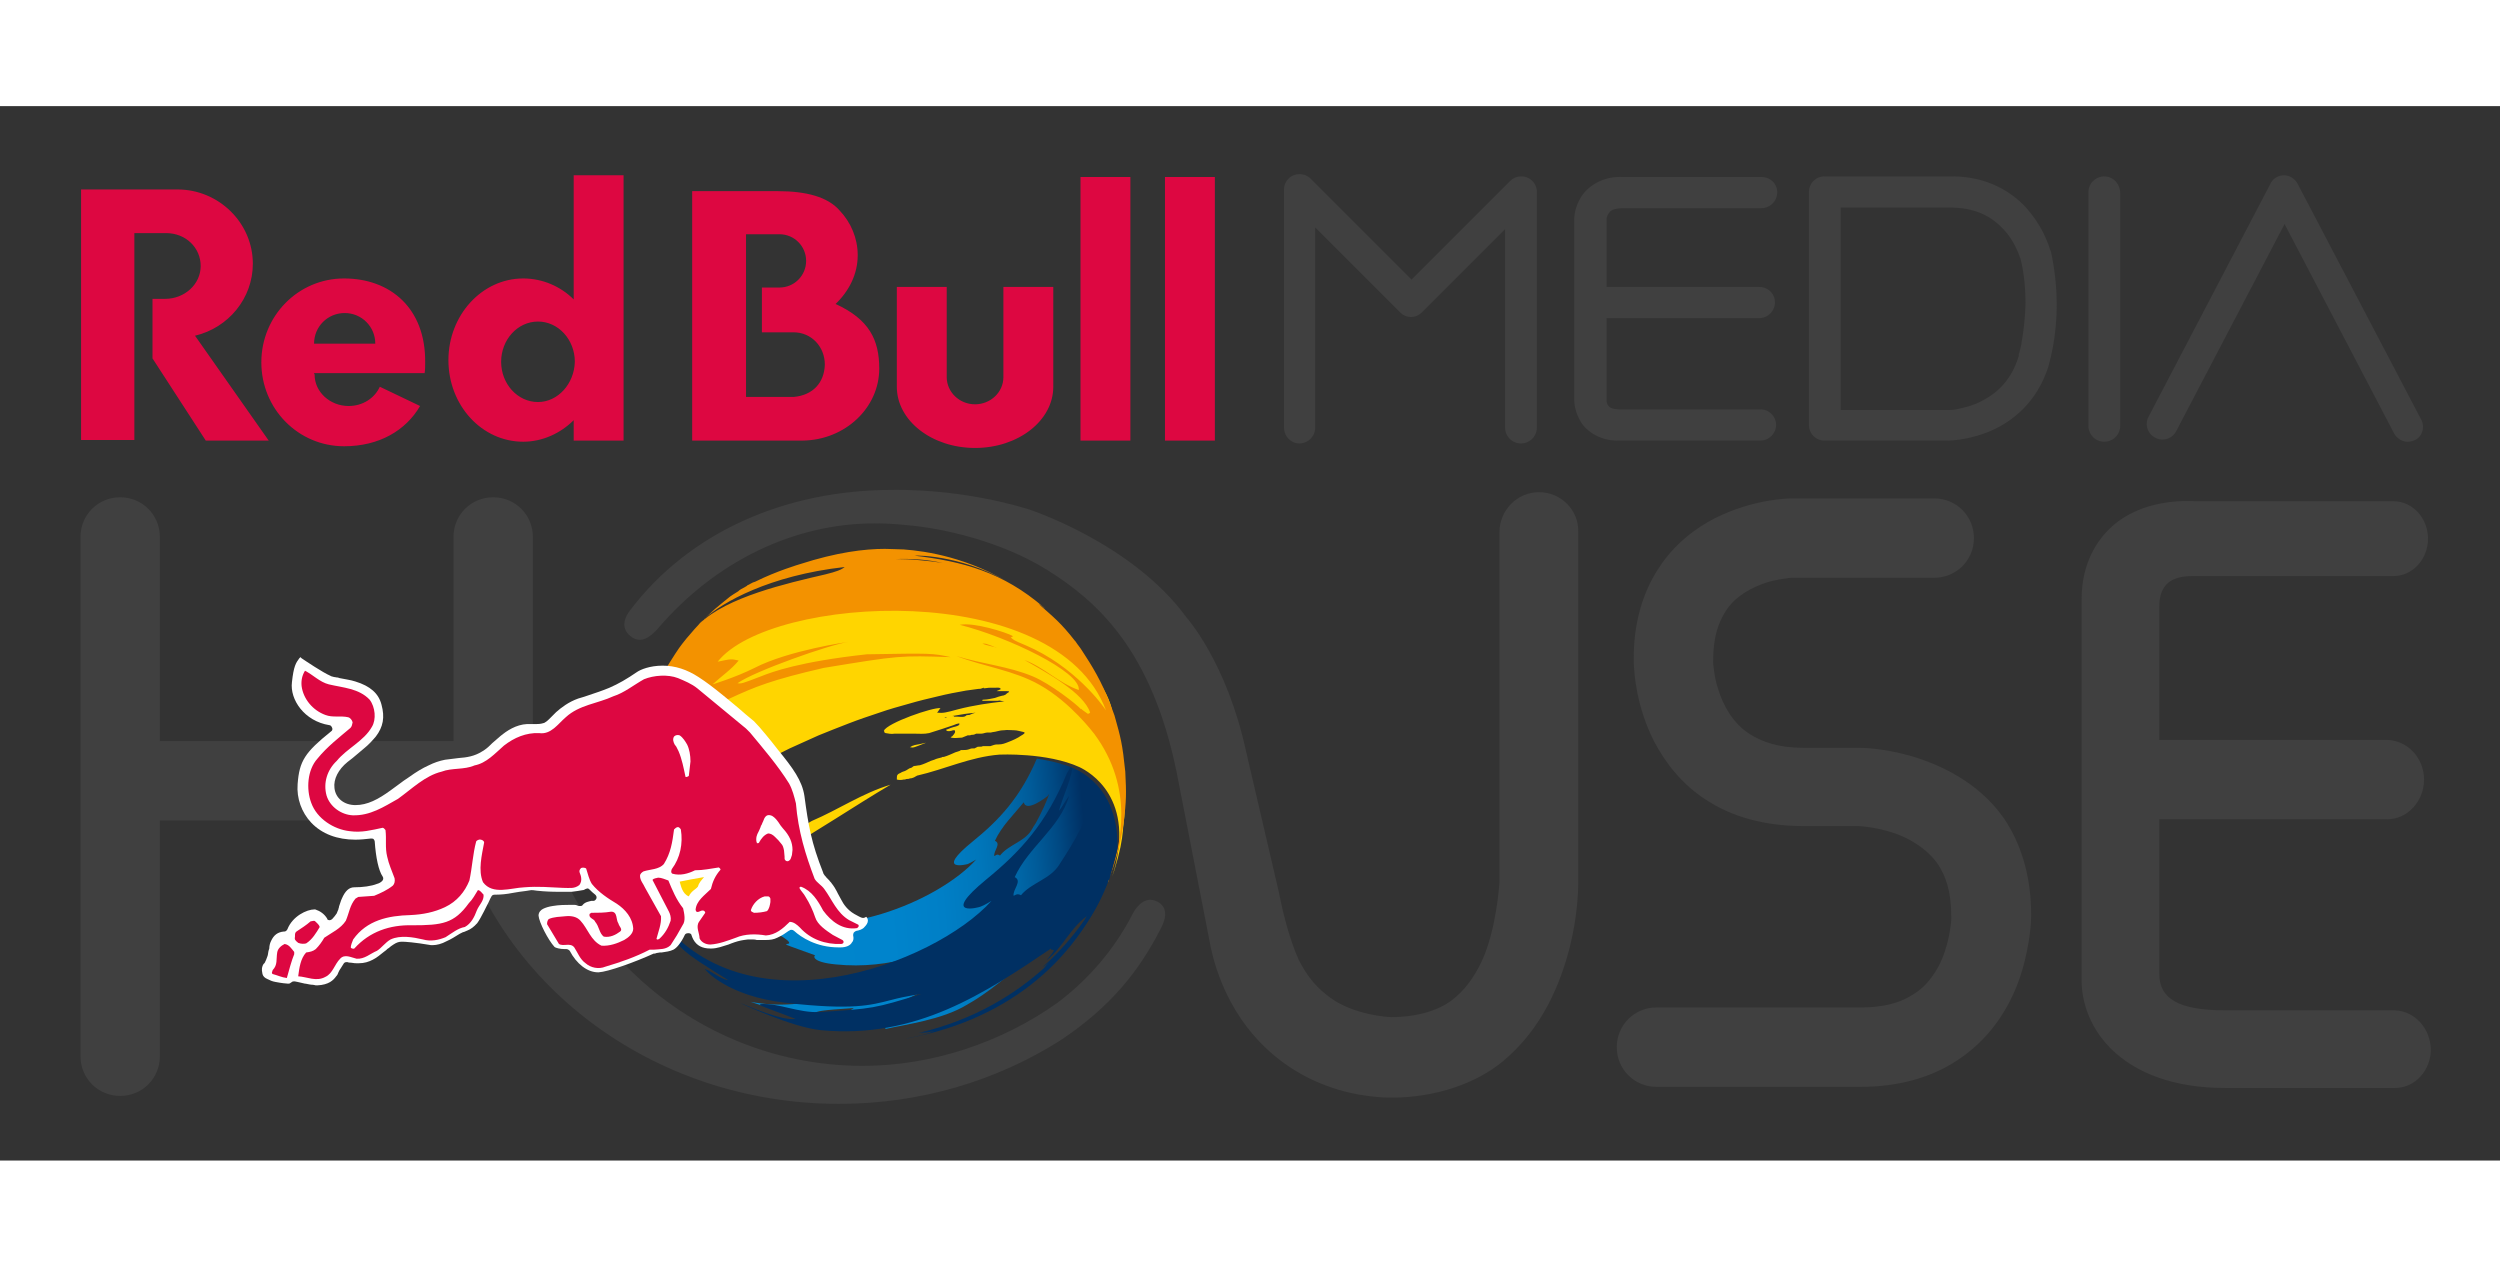
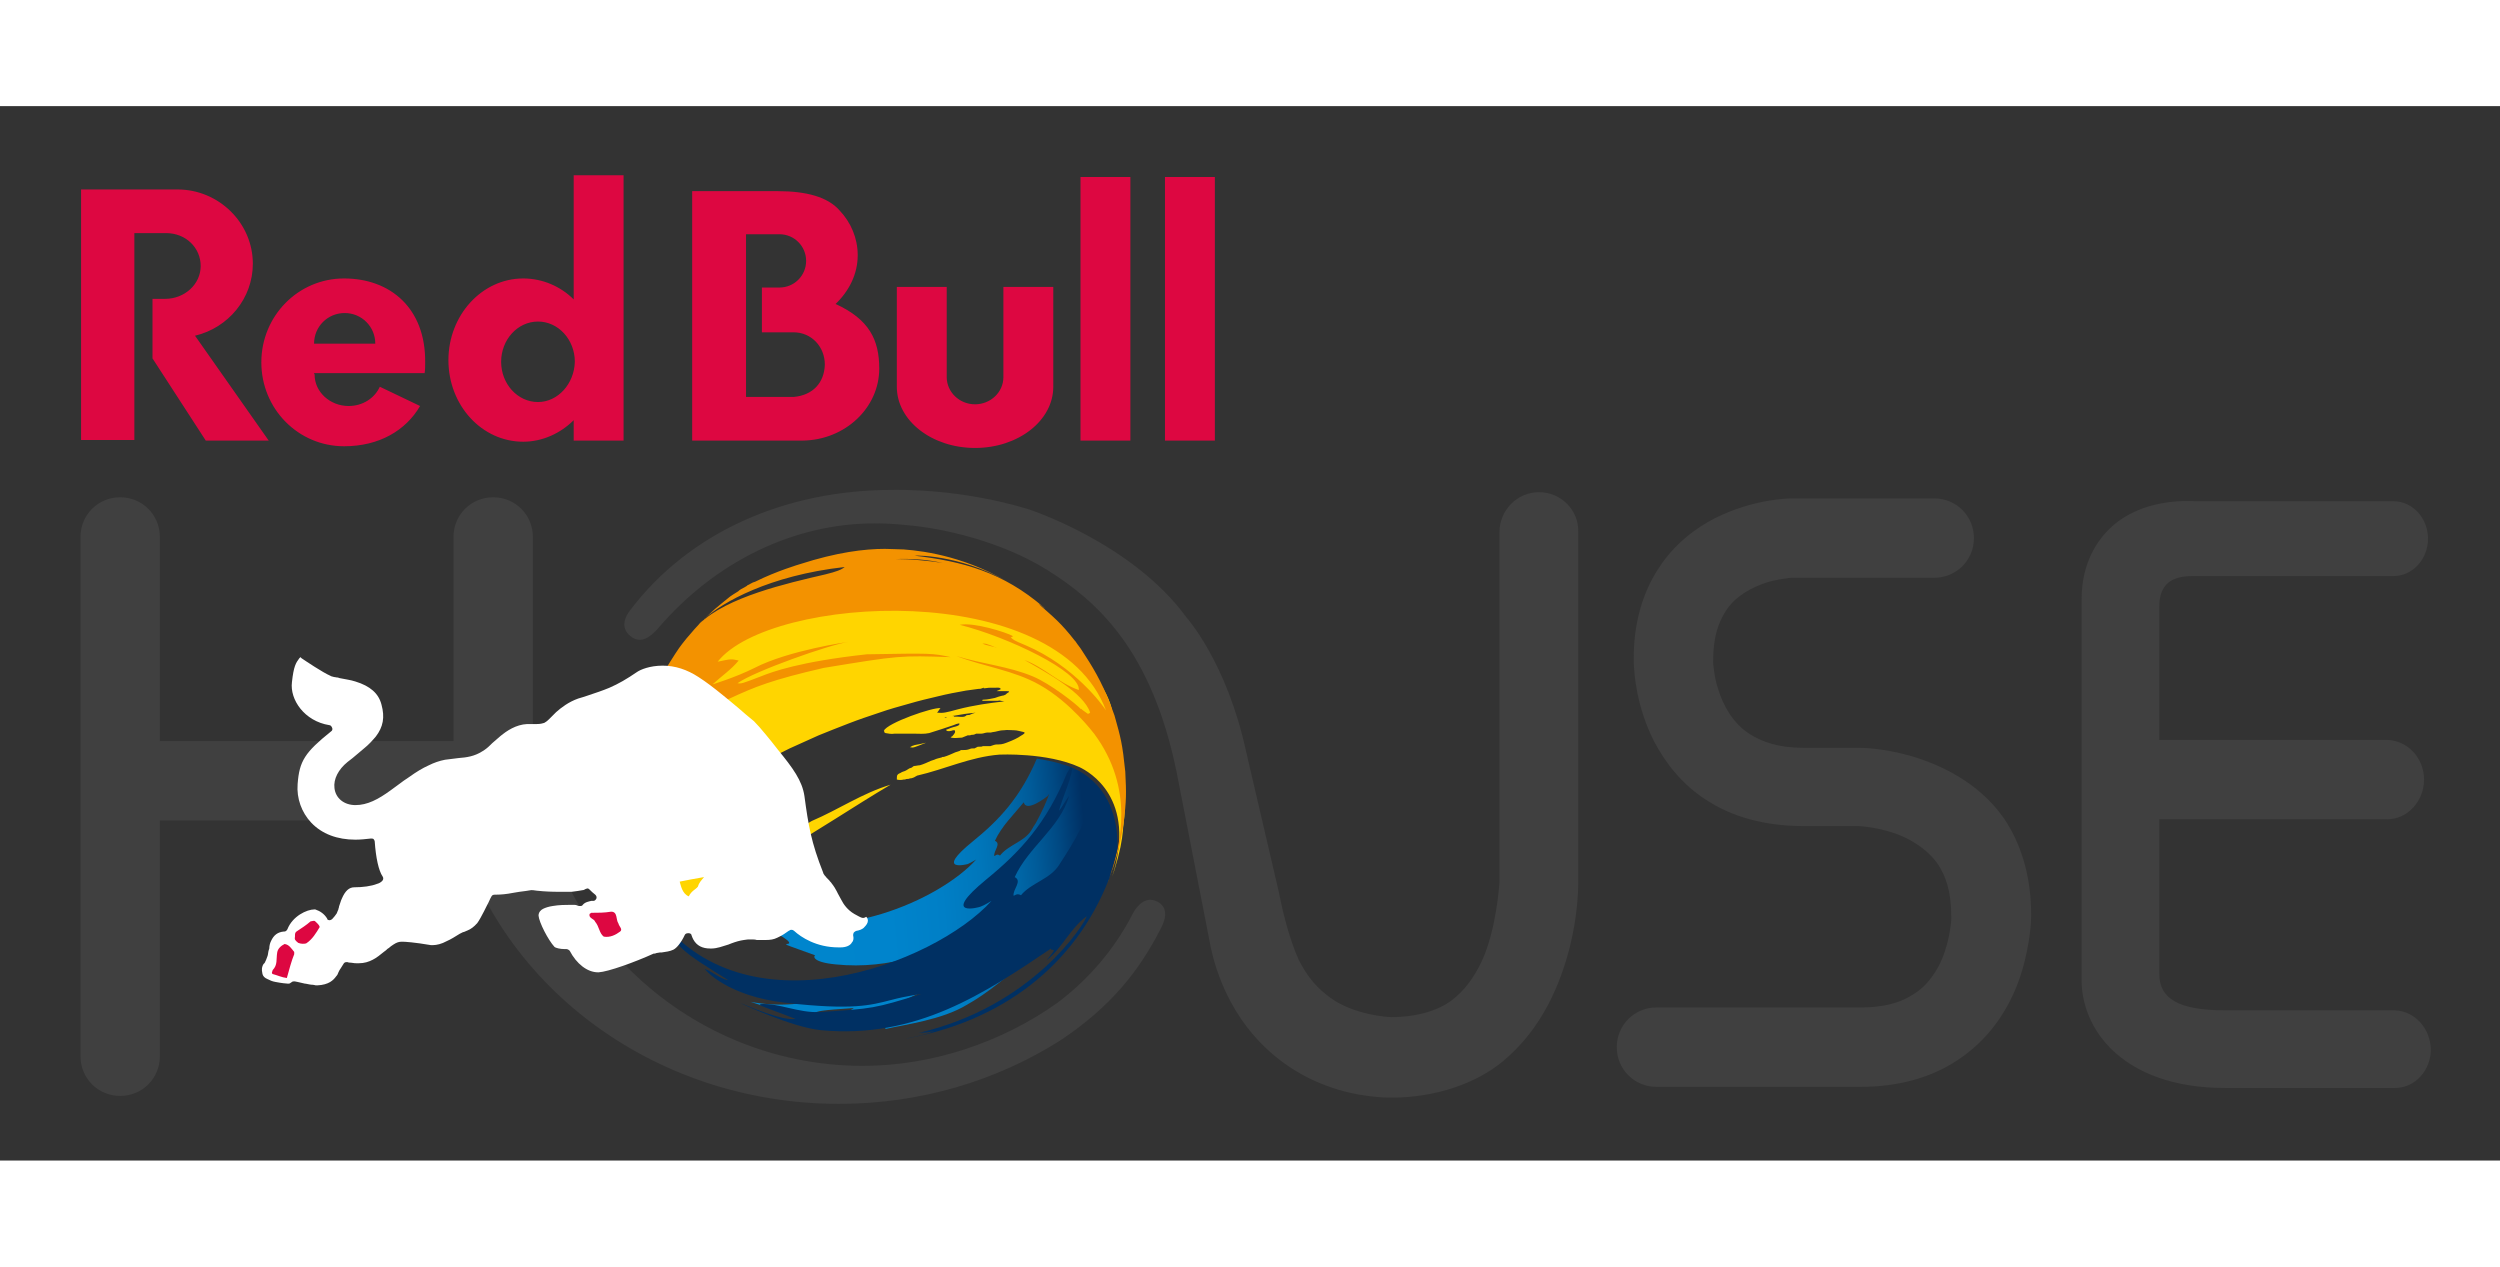
<svg xmlns="http://www.w3.org/2000/svg" xmlns:xlink="http://www.w3.org/1999/xlink" width="75" height="38" version="1.1" id="Layer_1" x="0" y="0" viewBox="0 0 441 186" style="enable-background:new 0 0 441 186" xml:space="preserve">
  <rect x="0" y="0" width="441" height="186" fill="#333333" stroke="none" />
  <style>
    .st0{fill:#404040}.st1{fill:#dd0741}.st2{fill:#f39200}.st4{fill:#003063}
  </style>
  <path class="st0" d="M204.1 140.3c-1.8-.9-3.3.4-4.2 2-3.2 6.3-7.8 11.7-13.4 15.9-9.7 6.9-22 11.1-34.3 11.1-31.7 0-57.9-25.6-58.3-57.2l.1-.1V76c0-3.9-3.1-7-7-7s-7 3.1-7 7v36H28.2V76c0-3.9-3.1-7-7-7s-7 3.1-7 7v91.6c0 3.9 3.1 7 7 7s7-3.1 7-7V126H80l.2-.2c7 28.7 34.7 50.2 67.8 50.2 14.4 0 27.8-4.1 38.9-11.1 9.1-6 14.1-12.5 17.8-19.7 1.2-2.2 1.2-4-.6-4.9zm67.4-72.2c-3.9 0-7 3.2-7 7.1V137s-.5 8.2-3.1 13.8c-1.3 2.8-3.1 5.3-5.4 7-2.3 1.7-6 2.9-10.6 2.9-.6 0-6.6-.4-10.7-3.4-2.1-1.5-4-3.5-5.6-6.7-1.4-3.1-2.6-7.3-3.5-11.9l-5.8-24.9c-3.4-15.7-10.5-23.6-10.5-23.6-9.6-13.2-27.9-19.1-27.9-19.1-12.2-3.7-23-3.4-24-3.4-18.8 0-35.8 7.4-46.3 21.3-1.3 1.7-1.4 3.5.4 4.7 1.6 1.1 3.2 0 4.6-1.6 10.1-11.8 24-18.5 38.2-18.5 1.8 0 3.6.1 5.5.3 6.3.5 16.7 2.8 24.9 7.9 8.8 5.5 18.5 14.1 22.9 35.9l6 30.8c.8 3.6 2 6.7 3.5 9.5 4.5 8.4 11.4 12.8 16.9 14.8 5.5 2.1 10.8 2.1 11.3 2.1h.2c7.7 0 14.9-2.5 19.6-6.4 7.1-5.9 10.2-13.9 11.8-20.1 1.4-5.6 1.5-10.1 1.5-11.3v-62c.1-3.9-3.1-7-6.9-7zm65.8 46.6c-5.1-1.5-9-1.5-9.4-1.5h-9.7c-4.6 0-7.4-1.1-9.5-2.4-3-1.9-4.7-5-5.6-7.9-.5-1.5-.7-2.8-.8-3.8-.1-.5-.1-.8-.1-1.1v-.2c0-4.3 1-6.8 2.2-8.7 1.7-2.7 4.6-4.2 7.3-5.1 1.4-.4 2.6-.6 3.5-.7.4-.1.8-.1 1-.1h25c3.9 0 7-3.1 7-7s-3.1-7-7-7h-24.9c-.6 0-6.8 0-13.8 3.5-3.5 1.8-7.2 4.6-9.9 8.8-2.8 4.2-4.5 9.8-4.4 16.3v.5c.1 1.8.4 7.5 3.6 13.8 1.9 3.6 4.8 7.5 9.2 10.3 4.4 2.9 10.2 4.6 17.1 4.6h9.6c.6 0 5.2.3 9.1 2.4 2 1.1 3.8 2.5 5.1 4.4 1.3 2 2.3 4.7 2.3 9v.7c-.1 1.8-.8 6.3-3 9.5-1.1 1.7-2.5 3.1-4.4 4.1-1.9 1.1-4.6 1.9-8.6 1.9h-36c-3.9 0-7 3.1-7 7s3.1 7 7 7h36c6.8 0 12.6-1.7 17.1-4.7 6.7-4.4 9.9-10.8 11.4-15.8 1.4-4.8 1.6-8.6 1.6-9.6v-.2c0-6.9-1.8-12.7-4.9-17.2-4.5-6.3-11.1-9.3-16.1-10.8zm85.1 44.8h-30c-8.3 0-11.5-2.2-11.5-6.4v-27.3h40.2c3.6 0 6.5-3.2 6.5-7s-2.9-6.9-6.5-7h-40.2V88.3c0-3.9 2.1-5.4 5.8-5.4h35.5c3.4 0 6.1-3 6.1-6.6 0-3.6-2.7-6.6-6.1-6.6h-34.8c-1.9-.1-9.5-.4-14.9 4.5-2.4 2.2-5.3 6.2-5.3 12.8v67.4c0 .5-.1 6.6 5.1 11.8 4.5 4.5 11.4 7 20.2 7h30c3.5 0 6.3-3.1 6.3-6.8-.1-3.8-2.9-6.8-6.4-6.9z" />
  <path class="st1" d="M60.7 30.4c-8.1 0-14.6 6.6-14.6 14.8S52.6 60 60.7 60c6.2 0 10.9-2.8 13.4-7.1L67 49.5c-.9 2-3 3.4-5.5 3.4-3.3 0-6-2.5-6-5.5 0-.2-.1-.1-.1-.3h19.5c.1-.6.1-1.2.1-1.9.1-9.6-6.2-14.8-14.3-14.8zm-5.3 11.5c0-3 2.4-5.4 5.4-5.4 3 0 5.4 2.4 5.4 5.4H55.4zM44.6 27.8c0-7.2-6-13.1-13.3-13.1h-17v44.2h9.4V22.4h5.6c3.5 0 6.1 2.6 6.1 5.8 0 3.2-2.8 5.8-6.3 5.8h-2.2v10.5L36.3 59h11.1l-13-18.5c5.9-1.4 10.2-6.6 10.2-12.7zm56.6 6.3c-2.3-2.3-5.5-3.7-8.9-3.7-7.3 0-13.2 6.5-13.2 14.4 0 8 5.9 14.4 13.2 14.4 3.4 0 6.6-1.5 8.9-3.8V59h8.8V12.2h-8.8v21.9zm-6.3 18.1c-3.6 0-6.5-3.2-6.5-7.1 0-3.9 2.9-7.1 6.5-7.1s6.5 3.2 6.5 7.1c-.1 3.9-3 7.1-6.5 7.1zm110.6-39.7V59h8.8V12.5h-8.8zM177 47.8c0 2.7-2.3 4.8-5 4.8-2.8 0-5-2.2-5-4.8V31.9h-8.8v17.6c0 6 6.2 10.8 13.8 10.8 7.6 0 13.8-4.8 13.8-10.8V31.9H177v15.9zM190.6 59h8.8V12.5h-8.8V59zm-43.2-24.1c2.4-2.3 3.9-5.3 3.9-8.6 0-3-1.2-5.8-3.2-7.9-2.1-2.4-5.9-3.4-10.9-3.4h-15.1v44h19.5c7.5-.1 13.5-5.8 13.5-12.7 0-5.1-1.8-8.7-7.7-11.4zM140 51.3h-8.4V22.6h5.9c2.6 0 4.7 2.1 4.7 4.7s-2.1 4.7-4.7 4.7h-3.1v7.9h5.6c3.1 0 5.5 2.5 5.5 5.7-.1 3.2-2.1 5.4-5.5 5.7z" />
  <defs>
    <path id="SVGID_1_" d="m195.3 137.1.2-.5c0-.1.1-.2.1-.3l-.3.8zm-33.9-24.4c-.4.1-.6.2-.9.4h.1c.5.1.5.1 2.5-.7 0 0 .1 0 .2-.1-.8.2-1.3.3-1.9.4m-21.6 16.8c-.9.5-2.2 1.2-3.2 1.8 1-.5 2.2-1.2 3.2-1.8m18-19.7c-.1 0-.1.1-.2.1.1-.1.2-.1.2-.1m9.3-2c-.1 0-.1 0-.2.1h-.3c.1-.1.3-.1.5-.1m1.1-.2h-.3c1.6-.3 3-.5 4.2-.6-.4.1-.7.2-1.1.4-.1 0-.4 0-.6.1 0 .1-.1.1-.1.1l-.2.1c-.4.1-.8 0-1.2 0h-.6c0-.1-.1-.1-.1-.1m-29.6-16.8c-5.4 2-12.1 5.4-17.8 10.6-1.6 1.5-3.2 2.9-5.8 4-.3.6-.6 1.5-.9 2.2-.5 1.4-.8 2.1-1 3 0 .1 0 .2.1.2.4 0 1.2-.4 4.1-2.2 5.2-3.2 7.7-4.6 12.4-6.9-.4 1.4-1 2.2-2.6 3.5-.4.3-1 .7-1.5 1-1.7 1-3.5 1.8-5.2 2.7-2 1.1-3.9 2.4-5.9 3.6l-.6.3c-.8.4-1.2.2-1.2-.6v-.2c-.1.4-.2.8-.3 1.3-.8 3.4-.9 6.3-1 8.6 0 7.2 1.4 11.4 1.5 11.5 0 .1.1.2.1.2.2 0 .3.1.5.1.4 2 .5 2.2.8 3.1.9.6.5 1.7 1.1 2.5.3-.1.6-.2.9-.2l-.4.1c.4.2 1 .3 1.5.4 0 1.6 0 1.6.2 2 .1-.1.3-.2.4-.3 2.5.5 2.5.5 3.7-.5l1-.9c-1 1.2-1 1.2-.9 2.1.7.1.7.1 15.7-10.3 6.7-3.8 13-8.1 19.6-12-5 1.5-9.2 4.4-13.9 6.4-1.5.9-2.9 1.7-4.2 2.4l-.1-.1c0-.1-.2-.4-.3-.5h-.4c-.3-.1-.7-.2-1-.1-.1 0-.2.1-.2.1-.1.1-.2.1-.4.2-.1 0-.2.1-.4.2h-1.3c-.1-.1 0-.4.1-.4 0-.1.1-.2.1-.3 0-.1.1-.1.1-.1.1-.1.1-.1.1-.2.1-.3.4-.5.7-.7.3-.2.7-.4 1-.7.4-.2.7-.6 1.1-.7.1 0 .3 0 .4-.1.2-.1.2-.1.3-.3 0-.1.1-.1.1-.2 0 0-.5-.3-.6-.3h.1-.3c-.2.1-.3.1-.5.2l-.6.3c-.1.1-.2.2-.3.4-.6.4-1.1.7-1.6 1h-.1c-.1 0-.2 0-.4.1-.4.1-.7.2-1.1.3-.2.1-.6.1-.8.3-.1.1-.2.2-.2.3-.2.2-.4.4-.6.5-.2.1-.4.1-.6.1h-.6l-.1-.1v-.2c.1-.1.3-.2.3-.4-.1-.2-.7-.1-.9 0-.4.1-.8.2-1.2.4-.3.2-.7.2-1 .4-.4.2-.7.1-1.1 0 0-.2 0-.2.1-.3l.3-.3s0-.1.1-.1c.2-.2.3-.4.5-.5.3-.3.8-.6 1.1-.9l1.2-1.2.2-.2c.1 0 .1 0 .1-.1.1-.1.1-.2.1-.3l.1-.1c.2-.2.4-.3.6-.4.1 0 .2-.1.2-.2v-.3c-.1 0-.2.2-.3.3-.2.2-.4.2-.6.4-.5.3-1.2.5-1.8.6h-1.3c-.1-.1.2-.5.3-.6.1-.2.3-.3.4-.5.1-.1.1-.2.2-.3.1-.1 0 0 .2-.1.4-.2.8-.5 1.2-.7.1-.1.2-.1.3-.1h.2c.1-.1.2-.2.3-.2.5-.3 1-.5 1.5-.8.7-.4 1.2-.9 1.9-1.2.2-.1.4-.2.7-.3.2-.1.3-.1.4-.2.3-.2.6-.4 1-.6.3-.2.7-.3 1.1-.5.1-.1.2-.1.3-.2.1 0 .2-.1.3-.1.2-.1.3-.2.5-.3.1-.1.4-.2.5-.2.2-.1.3-.1.5-.2s.2-.1.3-.3c0-.1.1-.3 0-.4-.3 0-.6.1-.9.3-.3.1-.5.2-.8.3-.1.1-.3.1-.4.2h-.3c-.1 0-.2 0-.3.1-.2 0-.3.1-.5.1-.3.1-.7.3-1 .5-.4.2-.7.5-1.2.6-.5.2-1 .5-1.5.7-.4.1-.8.2-1.2.4-.2.1-.5.2-.7.3l-.2.2c-.1.1-.3.2-.5.2-.5.2-.9.4-1.4.5-.2 0-.3.1-.4.1h-1c-.3 0-.5 0-.7-.2 0 0-.1 0-.2-.1 1.3-.9 2.5-1.7 3.9-2.5 1.4-.9 2.9-1.7 4.4-2.5l4.8-2.4c1.7-.8 3.4-1.5 5.1-2.3 1.7-.7 3.5-1.4 5.3-2.1 1.8-.7 3.6-1.3 5.4-1.9 1.7-.6 3.5-1.1 5.3-1.6 1.7-.5 3.4-.9 5.1-1.3 1.6-.4 3.2-.7 4.9-1 .7-.1 1.5-.2 2.2-.3.2 0 .4 0 .6-.1.1 0 .2-.1.4-.1l-.1.1c.4 0 .7-.1 1.1-.1h1c.1 0 .9-.1.9.2 0 .2-.2.1-.3.2-.1.1-.3.1-.4.2h1.8c.1 0 .4 0 .4.1s0 .1-.1.1c-.2.1-.4.3-.5.4-.2.1-.4.2-.6.2-.4.1-.8.2-1.3.4-.6.1-1.3.3-1.9.3-.2 0-.4 0-.3.2h2.7c.2 0 .4-.1.5 0 .2 0 .4.1.7.1-2.7.3-5.5.7-8.2 1.4-2.2.6-2.6.7-3.7.6.2-.2.4-.6.6-.8-1.3-.2-9.4 2.6-10 4h.1c-.1.2 0 .3.2.4.5.1 1.1.2 1.6.1h3.4c.9 0 1.8.1 2.7-.1.7-.2 1.5-.5 2.2-.7.7-.2 1.4-.5 2.1-.7.2-.1.3-.1.5-.2.1 0 .3-.1.4-.1.2 0 .2.1.1.2-.1.3-1 .4-1.2.5-.4.1-.7.3-1.1.4 0 .3.5.3.9.2.1 0 .3-.1.3-.1h.3c.1.1.1.4 0 .5-.1.2-.2.3-.3.4-.1.2-.2.2-.4.3 0 .3 1.9.1 2 .1.3-.1.7-.3 1-.4h.4c.2-.1.3-.1.5-.1s.4-.1.6-.2h.9c.4 0 .7-.2 1.1-.2h.6c.3-.1.7-.1 1-.2.4-.1.8-.2 1.3-.2.6-.1 1.2 0 1.8 0 .5 0 1.1.2 1.6.3.6.1-.1.5-.3.6-.7.5-1.6.9-2.4 1.2-.5.2-1 .4-1.6.4-.3 0-.6 0-.9.1-.2.1-.4.1-.6.2h-1.3c-.1 0-.2.1-.3.1h-.3c-.2 0-.4 0-.5.1l-.4.2h-.2c-.2 0-.4 0-.6.1-.5.2-.9.2-1.4.2h-.2s-.1 0-.1.1l-.9.3c-.7.3-1.3.6-2 .8-.2 0-.3 0-.4.1-.4.1-.9.2-1.3.4-.2.1-.4.1-.6.2-.3.1-.6.3-.9.4-.2.1-.3.1-.5.2-.3.1-.5.2-.8.2-.2 0-.4.1-.7.1-.2 0-.3.2-.5.3-.2.1-.4.1-.5.2-.3.2-.6.4-1 .5-.2.1-.3.1-.4.2-.2.1-.5.2-.6.4-.1.1-.1.5-.1.7v.1c.4.1.8.1 1.2 0 .2 0 .3 0 .5-.1.2 0 .4 0 .6-.1.4 0 .8-.2 1.1-.4.1 0 .1-.1.2-.1 4.8-1.1 9.4-3.3 14.5-3.7.1 0 8.4-.4 14.1 2.2 1.7.8 10.2 5.5 5.8 19.3l.4-1.2c1-3.3 1.3-5 1.5-7v-.2c.4-3.4.4-4.1.3-7.7-.4-5.1-.8-6.9-2-10.8l-.1-.3c-.2-.4 1.3-4.2-6.9-12.4-3.5-3.3-8.6-3.6-12.5-6 .6-.2.6-.2 1.4 0-3.3-2.1-7.4-1.6-11-3 .4-.4.7-.6 1.8-.5 0-.1-.1-.3-.1-.5 5.3-.6 9.1.5 11.8 1.9-.3-.2-.7-.5-1-.8.8.4 1.2.5 2.4 1.4l.1.1-.3-.3c-5.4-4.1-13.2-9.4-37 .3l-1.8-.6-2 1.1" />
  </defs>
  <use xlink:href="#SVGID_1_" style="overflow:visible;fill:#ffd500" />
  <clipPath id="SVGID_00000007389794586712647510000004045894703933781411_">
    <use xlink:href="#SVGID_1_" style="overflow:visible" />
  </clipPath>
  <path class="st2" d="m123.3 91.4.8-.8c-.3.3-.6.5-.8.8zm66.7 3.4-.1-.1.1.1zm-11-10.1s-.1 0 0 0c-.1 0-.1 0 0 0zm-55.7 6.7zm52.5 4.2c-.7-.4-1.2-.5-1.7-.7-.3-.1-.5-.1-.9-.1h.1c.4.2.4.2 2.4.7 0 .1.1.1.1.1zm22.7 21.8c-.5-4.9-.8-6-1.9-9.9l-.7-1.9c-1.6-4.2-3.3-6.9-5-9.5-.5-.8-.6-.8-1.2-1.7l-.1-.1c-2.5-3.2-3.7-4.1-6.4-6.5.5.3.5.3 1.2.9l-.3-.3c-7.2-6.2-14.3-8.1-22.8-9.1.9-.1 9.4.1 17.6 5.3-8-5-15.5-6.1-19.5-6.4-1 0-2.1-.1-3.3-.1-3.6 0-8.5.6-15 2.7 0 0-4.1 1.2-7.9 3.1-.1 0-.2.1-.3.1-.1 0-.1 0-.2.1-.3.1-.5.3-.8.4 0 0-.1 0-.1.1-.2.1-.3.2-.5.3-.4.2-.8.4-1.1.7-.3.2-.5.3-.8.5l-.6.4c-.5.4-1.1.9-1.6 1.3-1 .8-1.1.9-2.8 2.5 3-2.7 11.2-7.5 24.6-9-.6.5-1.4.8-3.4 1.3-6.9 1.6-17.4 4-22.2 8.7l-.1.1c-.5.5-.9 1-2.2 2.5-1.2 1.5-1.3 1.6-3 4.3l-.9 1.5c0 .1-.1.3-.1.5h.4l-1 4.1 1.6-1.3c-.9 2.1-.9 2.1-1.1 2.7-.2.4-.3.9-.4 1.3.1.1.2.3.3.4.8-.5 1.4-1.1 2.2-1.5l-.9.7c.6-.3 1.5-.6 2.2-.9-.7.9-1.3 1.6-2 2.5.7-.4 1.3-.9 2-1.2l.3.3c1-.1 1.6-.4 4.4-2.1l1.7-1c-1.8 1.1-2 1.3-2.5 2.1.6-.1.6-.1 4.2-1.7 4.7-2.2 7.7-3.4 16.8-5.5 13.4-2.2 13.4-2.2 22.4-1.9-3.3-.7-3.3-.7-14.8-.5-11.9 1.3-16.7 3.1-18.7 3.9-3.4 1.3-3.4 1.3-4.1 1.2 2.9-2.1 16.2-6.8 19.6-7.3-.1 0-10.6 1.5-16.6 4.6-3.4 1.7-7.4 2.9-7.4 2.9 1.5-1.4 3.3-2.6 4.6-4.2-1.3-.3-1.3-.3-3.7.2 9.2-11.7 59.7-14.9 68.5 8.6-.5-.8-5.5-7.8-14.2-11.5-2.2-.9-2.2-1-2.6-1.4.1 0 .3-.1.4-.2-1.2-.7-7-2.5-9.4-2 8.4 2.1 21.4 8.3 21 11.5-3.5-1.2-6.1-4-9.6-5.3 3.9 2.2 10.5 5.8 11.6 9.3-.1.1-.3.2-.4.2-.4-.3-.9-.6-1.2-.9v.1c-.8-.9-5.4-4.5-8.5-5.8-4.3-1.8-9-2.2-13.5-3.6 4.9 1.9 10.1 2.5 14.7 5.1 5.5 3.1 9.5 8.5 9.6 8.6 7.3 9.8 4.4 19.8 3.3 23.6l-.9 2.4 1-2.5c1-3.2 1.1-3.7 1.8-7.6.5-4.3.5-5.2.3-9.2zm-49.9-19.6c-1.1.1-2.5.4-3.7.6 1.1-.2 2.6-.4 3.7-.6zm15.6-17.5c-1.1-.1-3.2-.4-6-.4h-.4c3.4-.1 5.9.1 8.5.7-.8-.1-1.1-.2-2.1-.3zm-39.8 10-.2.2h.1c-.1-.1 0-.1.1-.2zm65.3 4.2c0-.1 0 0 0 0z" />
  <path d="M180.6 122.7c-1.8 2.2-3.9 4.2-5.1 6.8 1.2.6-.3 1.8-.1 2.7.6-.3.7-.3 1-.1 1.5-1.9 4.1-2.3 5.5-4.4.3-.4.6-.9.8-1.3 1.1-2 1.9-3.9 2.4-5.4-.1.1-.2.3-.3.4-.1.3-3.8 3.2-4.2 1.3zm6.7-6.6c-.1 0-.2 0-.2-.1.1.1.1.1.2.1z" style="fill:none" />
  <path class="st4" d="M195.6 136.4c.2-.4.3-.9.4-1.3l-.4 1.2v.1zm-63.5 6.9c-.4-.3-.8-.5-1.2-.6l1.2.6z" />
  <linearGradient id="SVGID_00000143618281817368419240000006429508593355907734_" gradientUnits="userSpaceOnUse" x1="130.008" y1="142.477" x2="195.066" y2="136.785">
    <stop offset="0" style="stop-color:#0086cd" />
    <stop offset=".409" style="stop-color:#0084cc" />
    <stop offset=".556" style="stop-color:#007fc6" />
    <stop offset=".661" style="stop-color:#07b" />
    <stop offset=".746" style="stop-color:#006bac" />
    <stop offset=".819" style="stop-color:#005b99" />
    <stop offset=".883" style="stop-color:#004983" />
    <stop offset=".94" style="stop-color:#00356a" />
    <stop offset=".955" style="stop-color:#003063" />
  </linearGradient>
  <path style="fill:url(#SVGID_00000143618281817368419240000006429508593355907734_)" d="M189.8 117c-.8-.4-1.6-.7-2.5-.9-.1 0-.1-.1-.2-.1-1.4-.4-2.9-.7-4.2-.9-2.9 6.8-6.6 10.8-11.3 14.6-6.9 5.6-.9 4-.9 4 .7-.3 1.3-.7 1.5-.8-6.5 7.2-25 15.2-38.8 9.5-3.6-1.5-6.1-2.4.8 1.9h-.2c2.9 1.5 6.6 3.5 4.7 3.5v.1h-.1.1c.1.1.1.1 5.1 1.9-.3.1-.6 1.2 3.6 1.6 4.9.5 9.3-.1 13.4-1.2-8.6 5.9-18.5 9.7-28.4 7.8l.9.3c2.3.8 3.8 1.1 6 1.3v.4c1.6.8 3.7.3 4.1.1.9-.5 1.3-.6 7.2-1-1.3 1.1-3.2.6-4.5 1.5 0 .2.2.4.4.6 7.5-1 15.2-2.1 34.2-17.6.2-.2.6-.4.8-.5-1.4 1.3-1.4 1.3-13.3 11.4-2.8 2.4-6.9 2.7-9.6 5.4 0 .1.1.2.1.3l-.1.1h.1c2.6.6 4.7-1.2 7.1-1.6-.1.1-.1-.7-9.6 3.5 0 .1-.1-.1 0 .6 3.4-.8 10-1.6 14.4-4.3 6.5-3.6 18.9-14.5 24.6-26.3.1-.3.4-.7.7-.9v.3c.2.4.2.4-.4 2.6.5-1 .8-2 1.1-3.1 1.2-9.8-5.3-13.4-6.8-14.1zm-7.1 9.5c-.3.4-.5.8-.8 1.3-1.3 2-4 2.5-5.5 4.4-.4-.2-.4-.3-1 .1-.2-.9 1.3-2.2.1-2.7 1.2-2.6 3.3-4.6 5.1-6.8.4 1.9 4.1-1 4.2-1.1.1-.1.2-.3.3-.4-.5 1.4-1.3 3.2-2.4 5.2z" />
-   <path class="st4" d="M196.1 134.8v-.1c.1-.3.2-.7.2-1-2.8 8.5-8.7 14.9-12.4 18.2.5-.3.9-.6 1.4-1.1-.8.8-1 1.1-1.2 1.4.5-.4.9-.8 1.4-1.2-.1.3-.1.3-3.1 3.2 3.7-3.3 9.7-8.5 13-17.2l.3-.7c.1-.5.2-1 .4-1.5z" />
  <path class="st4" d="m195.4 136.8-.1.2c.1-.1.1-.1.1-.2zm-61.3 7.4c-.8-.4-1.5-.7-2-1 .6.4 1.2.8 2 1z" />
-   <path class="st2" d="m195.4 137 .1-.2.1-.2v-.2l-.2.6z" />
  <path class="st4" d="M193.4 119.7c-1.7 6.6-3.7 9.7-6.6 14.2-1.6 2.5-4.9 3.1-6.7 5.3-.4-.2-.6-.3-1.3.1-.2-1.1 1.6-2.6.2-3.3 2.4-5.3 7.9-8.6 9.6-14.3-.7.8-1.1 1.8-1.8 2.6.7-2.5 1.9-4.9 2.4-7.5-.1-.1-.3-.1-.4-.2-.1.3-.3.6-.6 1.1-3.6 8.8-8.2 13.8-14.2 18.7-8.4 6.9-1.1 4.9-1 4.8.8-.3 1.5-.8 1.9-1-10.1 11.2-43.8 23.9-59.2 2.2.2.2.3.5.5.8 3.8 5.7 3.8 5.7 12.3 11-1.6-.3-2.7-1.5-4.2-2 0 0 3.7 4.8 14.5 6 11.6 1.3 14.8.4 18.3-.5 3-.8 5.6-1.1 5.6-1.1h-.1c-8.5 2.6-8.5 2.6-18 3.2-1.9.1-3.6-.3-5.4-.7-1.7-.4-3.4-.8-5.1-.7v.2h-.1.1c.1.1.1.1 6.2 2.4-.4.1-2.2.4-9.7-2.8.1.1 9.1 4.3 14.2 4.8 16.8 1.6 28.9-6.5 40.6-14.4v.2c.1 0 .3 0 .5.1-.1.3-.1.3-1.3 1.8 2.8-2.2 4.2-5.7 7.1-7.8-.3 1.2-9.4 15.9-29.7 20.6 1-.1 1.3-.2 2.4-.5-1.4.4-1.4.4-2 .6.4-.1.4-.1 2.3-.4-1.1.5-2.4.8-5.5 1.4 17.6-3 30.5-13.1 36.4-28.2.8-2.6 1.1-3.7 1.5-5.4.2-5.6-1.7-9.1-3.7-11.3z" />
  <path d="M150.7 142.5c-1.2-.7-1.9-1.7-2.3-2.5-.2-.4-.4-.7-.6-1.1l-.2-.4c-.2-.4-.5-.9-.9-1.4-.1-.2-.3-.3-.4-.5l-.5-.5c-.1-.2-.3-.3-.4-.5-.1-.1-.2-.3-.2-.4-2.1-5.3-2.6-8.3-3.3-13.5-.4-2.7-2-4.9-4.7-8.2-.3-.4-.7-.9-1.1-1.4-.3-.4-.6-.7-.9-1.1-.9-1.1-1.6-1.9-2.2-2.5-1-.8-1.8-1.5-2.6-2.2-1.1-.9-2-1.7-2.9-2.4-1.6-1.3-2.9-2.3-4.3-3.2-2-1.3-4.1-2-6.3-2-2.3 0-3.9.7-4.5 1.1-1.9 1.3-3.3 2.1-4.9 2.8-1.2.5-2.4.9-3.9 1.4-.5.2-1 .3-1.6.5-1.7.6-3 1.6-3.9 2.4l-.6.6-.6.6c-.4.4-.7.6-.9.7-.3.1-.7.2-1.3.2H93c-2 .1-3.6 1.2-4.7 2.1-.5.4-1 .9-1.5 1.3l-.2.2c-.6.6-1 .9-1.5 1.2-1.4.9-2.8 1.1-4.2 1.2-.8.1-1.5.2-2.4.3-1 .2-1.9.5-2.9 1-1.1.5-2.1 1.1-3.5 2.1-.6.4-1.2.8-1.7 1.2-.5.4-1 .7-1.5 1.1-2.2 1.6-4.1 2.6-6.2 2.6-2 0-3.5-1.2-3.7-3-.2-1.6.7-3.3 2.3-4.6l.9-.7c.7-.6 1.3-1.1 1.9-1.6 1-.8 1.6-1.5 2.2-2.2 1.3-1.7 1.6-3.4 1-5.6-.5-2-2-3.3-4.6-4.1-.9-.3-1.9-.4-2.8-.6l-.3-.1c-.3 0-.5-.1-.7-.1-.3-.1-.5-.1-.6-.2-1.4-.6-4.5-2.7-5.1-3.1l-.2-.2-.2.2c-.6.8-1 1.4-1.3 4.2-.4 3.1 2.2 6.9 6.6 7.6.2 0 .4.2.5.5.1.2 0 .5-.2.6-4.6 3.7-5.6 5.2-5.9 9.3-.2 2.5.7 5 2.4 6.8 1.9 2 4.6 3 7.8 3 .9 0 1.8-.1 2.7-.2h.1c.1 0 .3 0 .4.1.1.1.2.3.2.4.2 2.9.7 5.2 1.4 6.2.2.3.1.6-.1.8-.2.2-.5.4-.9.5-1 .4-2.5.6-4 .6-.9 0-1.6.6-2.2 2-.2.4-.3.9-.5 1.4v.1c-.1.2-.1.5-.2.6-.1.2-.1.3-.2.5-.2.3-.5.7-.8 1-.1.1-.3.2-.4.2h-.1c-.2 0-.4-.1-.4-.3-.5-.8-1.2-1.3-2.1-1.6h-.1c-1.4 0-3.9 1.2-4.8 3.5-.1.2-.3.4-.5.4h-.1c-1.1.1-1.8.6-2.3 1.7-.2.4-.3.9-.3 1.3l-.1.3c-.1.3-.1.7-.2 1-.1.3-.2.5-.3.8-.1.1-.1.3-.2.4-.1.1-.1.2-.2.2-.3.5-.4.9-.2 1.8.1.4.4.7.9.9.4.2.8.4 1.4.5 1 .2 2 .3 2.2.3.1 0 .3 0 .4-.1.1-.1.2-.1.3-.2.1-.1.3-.1.4-.1h.1l.5.1c.4.1.9.2 1.3.3h.1c.5.1.9.2 1.3.2.2 0 .4.1.5.1h.3c2-.1 2.8-.9 3.3-1.6.2-.2.3-.4.4-.7l.2-.4.2-.3c.2-.3.3-.5.5-.8.1-.2.3-.3.5-.3h.2c.2.1.5.1.6.1.5.1.9.1 1 .1h.4c1.9 0 3.2-1 4.4-2l.4-.3c.2-.2.3-.3.5-.4.2-.2.5-.4.8-.6.6-.4 1-.5 1.5-.5h.1c.4 0 2.1.1 5 .6h.4c.6 0 1.5-.2 2.4-.7.7-.3 1.5-.8 2.3-1.3l.6-.3h.1c.2-.1.5-.2.7-.3.5-.2 1.1-.6 1.7-1.3.3-.4.8-1.3 1.2-2.1l.5-1c.3-.5.5-1.1.8-1.6.1-.2.3-.3.6-.3h.2c.9 0 1.9-.1 2.9-.3.4-.1.8-.1 1.2-.2.8-.1 1.6-.2 2.1-.3.1 0 .5 0 1 .1l1.1.1c1.4.1 2.6.1 3.5.1h1.5c.8-.1 1.5-.2 2-.3.2 0 .3-.1.5-.2.1 0 .2-.1.3-.1.2 0 .3.1.4.2.3.3.6.6 1 .9.2.2.3.4.2.7-.1.2-.3.4-.5.4h-.4c-.4.1-1.1.2-1.5.7-.1.2-.3.2-.5.2h-.2c-.1 0-.2-.1-.3-.1-.2-.1-.4-.1-.5-.1h-.8c-.6 0-1.9 0-3 .2-.7.1-1.3.3-1.7.5-.4.2-.8.6-.8 1.2.1 1.2 1.7 4.3 2.8 5.5.2.2 1 .4 1.8.4h.3c.2 0 .4.1.6.3 1.2 2.3 3.1 3.8 5 3.8h.1c1.7-.1 6.4-1.8 9.7-3.3h.1c.1 0 .2 0 .4-.1.2 0 .4-.1.6-.1h.3c.7-.1 1.5-.2 2.1-.5.6-.3 1.4-1.3 2-2.6.1-.2.3-.3.6-.3h.1c.3 0 .5.2.5.4.1.3.2.5.3.7.6 1.1 1.6 1.6 3 1.6h.2c1 0 2-.4 3-.7l.5-.2c.8-.3 1.5-.5 2.2-.6.2 0 .5-.1.9-.1h.5c.3 0 .6 0 .9.1h1.5c.9 0 1.5-.1 2.1-.4.9-.4 1.6-.9 2-1.2l.2-.1c.1-.1.2-.1.4-.1.1 0 .3.1.4.2 1.2 1.1 3.9 2.9 7.8 2.9h.4c.9 0 1.7-.3 2-.9.3-.3.3-.8.2-1.2 0-.2 0-.3.1-.5.1-.1.2-.2.4-.3.6-.1 1.2-.3 1.5-.7.3-.3.6-.7.6-1.1 0-.3-.1-.5-.3-.7-.6.4-.8.2-2.1-.5m-27.6-4.8c-.4.5-1.1.7-1.6 1.7-1.2-.5-1.4-2-1.6-2.6.9-.2 3.1-.6 4.3-.8-.5.6-.9 1-1.1 1.7z" style="fill:#fff" />
-   <path class="st1" d="M149.8 143.6c-2.2-1.3-3-3.6-4.4-5.5-.5-.7-1.3-1.1-1.7-1.8-1.6-4.2-2.9-8.4-3.3-13.3-.3-1.2-.6-2.4-1.2-3.5-2-3.2-4.5-6.1-6.9-9l-.7-.7-8.6-7.1c-1-.8-2.2-1.3-3.4-1.8-1.8-.7-4.3-.5-6 .2-1.8 1-3.5 2.4-5.4 3-2.8 1.3-6 1.5-8.4 3.7-1.4 1.2-2.6 3.1-4.7 2.8-2.3-.1-4.4.8-6.2 2.2-1.6 1.4-3.1 3.1-5.2 3.5-1.8.8-4 .4-5.8 1.1-2.9.7-5.2 3-7.7 4.8-2.5 1.4-4.9 3-8 2.9-2-.1-4-1.5-4.6-3.5-.6-2.2.1-4.5 1.8-6.1 1.8-2.2 4.8-3.5 6.2-6 .8-1.3.6-3.5-.4-4.8-1.9-2-4.7-2.1-7.2-2.7-1.6-.4-2.8-1.7-4.2-2.4-.5.8-.7 1.7-.6 2.7.3 2.3 2 4.3 4.2 5.1 1.3.5 2.7.1 4 .4.4.1.7.5.8.9-.1.4-.1.7-.4 1-2 1.7-4.1 3.3-5.8 5.4-1.8 2-2 5.4-1.1 7.8 1 2.8 4 4.7 6.8 5 2.1.3 3.9-.2 5.8-.6.2 0 .4.3.5.4.2 1.7-.1 3.1.3 4.7.3 1.4.8 2.4 1.3 3.8.1.5 0 1-.3 1.3-1 .8-2.1 1.3-3.3 1.8l-2.8.2-.5.3c-1 1.2-1.1 2.5-1.7 3.9-.9 1.4-2.5 2.1-3.8 3-.4.7-.9 1.4-1.5 2-.5.4-1 .5-1.7.6-1 1.1-1.2 2.7-1.4 4.2 1.6.1 3.2 1 4.8.1 1.3-.6 1.6-2.2 2.6-3.2.8-.9 2-.2 2.9 0 1.4.1 2.4-.9 3.6-1.4.8-.5 1.5-1.5 2.4-2 1.7-.8 4-.4 5.7 0 1.4.4 2.8.1 4-.4 1.1-.7 2.2-1.6 3.4-1.8 1.1-.6 1.7-1.8 2.1-2.9.4-1 1.3-1.7 1.2-2.8-.3-.3-.6-.8-1-.8-.5.8-.9 1.6-1.6 2.3-2.6 3.6-4.7 3.9-10 3.9-3.9-.1-7.5 1.1-10.2 4.1-.2.1-.4 0-.6-.1-.1-.4.3-1.2.4-1.5 2.4-3.4 6.2-4.2 10.1-4.3 2.2-.1 4.2-.5 6.1-1.4 2.1-1 3.5-2.7 4.3-4.7.5-2.3.6-4.7 1.2-6.9.1-.2.6-.4.8-.3.2 0 .6.2.6.5-.4 2.2-1.1 4.9-.2 7 1.7 2.3 4.9 1 7.3.9 2.5-.2 4.4 0 6.8.1 1.2 0 2 .2 2.9-.5.3-.4.4-.9.3-1.4-.1-.7-.6-1 0-1.6.2-.1.7-.1.9.1.3.9.5 1.9 1 2.7 1.2 1.5 2.9 2.6 4.4 3.5 1.5 1 2.8 2.5 2.9 4.4 0 .9-.9 1.6-1.6 2-1.2.6-2.6 1.1-4 1-1.9-.9-2.4-3-3.7-4.4-.6-.7-1.6-.9-2.6-.8-1 .1-2.1.1-3 .5-.2.2-.3.5-.3.9.7 1.2 1.4 2.3 2.1 3.5.8.5 2-.3 2.7.6.6.9 1 2.1 2 2.8.9.8 2.3 1.1 3.5.6 2.7-.8 5.3-1.7 7.8-3h.8c1-.1 2.1 0 2.9-.8.8-1.2 1.4-2.2 2.1-3.5.6-.8.3-2.1.1-3-1.2-1.5-1.9-3.2-2.6-4.9-.6-.2-1.2-.5-1.8-.5-.3.1-.8.1-1 .4l2.9 5.6c.2.4.4 1 .3 1.6-.4 1.2-1 2.3-2 3.2-.2.1-.4.2-.5 0 .3-1.2.9-2.6.8-4l-2.8-5c-.3-.7-.9-1.3-.9-2.1 0-.4.3-.6.6-.8 1.2-.4 2.7-.3 3.6-1.3 1.2-1.9 1.5-3.8 1.8-6.1.1-.1.4-.4.6-.4.2-.1.5.2.6.4.4 2.5-.1 5-1.6 7-.1.3-.2.6.1.8 1.4.4 2.8 0 4-.6 1.5 0 2.8-.3 4.2-.5.1.1.3.2.3.4-.9 1-1.4 2.1-1.7 3.4-1.1 1.1-2.6 2.1-2.7 3.7.2.8.9 0 1.3.1.2 0 .4.2.4.4l-1.1 1.6c-.6.9.1 2 .1 2.9.3.7 1.1 1.1 1.9 1.1 1.6-.1 3.1-.7 4.5-1.2 1.6-.7 3.6-.7 5.3-.4 1.7-.1 3-1.2 4.2-2.4.7 0 1.3.5 1.8 1 1.9 2.1 4.5 3 7.3 2.9l.3-.1c.2-.2.1-.5-.1-.6l-1.7-.9c-1.2-.8-2.7-1.8-3.1-3.1-.4-1.2-1-2.5-1.7-3.6-.3-.6-.8-1-1.1-1.6.1-.1.1-.2.3-.2 1.9.7 3 2.5 3.9 4.2 1.4 1.9 3.4 3.5 6 3.1l.2-.2c.1-.1.1-.3 0-.4l-1.6-.8zm-28.3-25.4c-.1 0-.1-.1 0 0-.1-.1-.1 0 0 0h-.1c-.1.1-.3.2-.5.1v-.1c-.3-1.4-.6-3-1.2-4.4l-.3-.6-.1-.2-.3-.4c-.2-.4-.4-.9-.1-1.4.3-.3.7-.3 1-.2.6.4 1 1.1 1.3 1.6.4.8.6 1.9.6 3-.1.9-.2 1.7-.3 2.6-.1-.1-.1 0 0 0zm13.8 23.8s-.1 0 0 0c-.1 0-.1 0 0 0-.7.2-1.5.3-2.3.3l-.2-.1-.2-.1c-.1-.1-.2-.2-.1-.4.3-.9 1.2-2 2.4-2.3h.6c.1 0 .3.1.4.4v.6c-.1.6-.2 1.2-.6 1.6zm4.4-9.9-.1.3-.1.3c-.1.3-.3.4-.5.5-.1 0-.3 0-.4-.1-.1-.1-.2-.2-.2-.4v-.3l-.1-1.1c-.1-.5-.2-.9-.5-1.2l-.5-.6-.6-.6c-.4-.4-.8-.6-1.2-.6-.3.1-.6.3-.9.6l-.4.5-.3.5c-.1.2-.4.1-.4.1v-.1c-.1-.2-.1-.4-.1-.6 0-.3.1-.7.2-.9l.3-.6.3-.7v-.1c.1-.1.2-.3.3-.6l.1-.2.2-.5c.3-.6.7-.8 1.4-.5.5.3.8.7 1.1 1.1l.2.3.2.3.4.5c1.2 1.3 1.7 2.5 1.7 3.8 0 .3-.1.6-.1.9z" />
  <path class="st1" d="M54 147.7c1.1-.7 1.8-1.9 2.4-2.9-.1-.4-.5-.7-.8-1-.2-.2-.5 0-.8 0-.8.7-1.6 1.2-2.5 1.8-.4.3-.2.8-.3 1.2 0 .4.4.6.6.8.5.2 1 .2 1.4.1zm-3.8.1c-.6.3-1.2.8-1.3 1.5-.2 1.2.1 2.2-.8 3.1 0 .2-.3.5 0 .7.8.2 1.6.6 2.5.7.4-1.4.8-3 1.3-4.2v-.4c-.5-.6-.9-1.3-1.7-1.4zm54.8-3.9c.7.8.7 2 1.5 2.6 1.1.2 2.1-.3 2.9-.9.5-.4-.2-.9-.3-1.4-.5-.7-.1-2.1-1.3-2.1-1.2.2-2.3.2-3.5.2l-.3.2c-.2.8.8.8 1 1.4z" />
-   <path class="st0" d="M269.4 12.6c-1-.4-2.2-.2-3 .6L249 30.6l-17.8-17.8c-.8-.8-2-1-3-.6s-1.7 1.4-1.7 2.5v42c0 1.5 1.2 2.8 2.7 2.8 1.5 0 2.8-1.2 2.8-2.8V21.4l15 15c.5.5 1.2.8 1.9.8s1.4-.3 1.9-.8l14.7-14.7v35c0 1.5 1.2 2.8 2.8 2.8 1.5 0 2.8-1.2 2.8-2.8V15.1c0-1.1-.7-2.1-1.7-2.5zm41.2 40.9h-25c-1.7-.1-1.7-.5-2-.8-.1-.2-.2-.5-.2-.7V37.4h26.9c1.5 0 2.8-1.2 2.8-2.8 0-1.5-1.2-2.7-2.8-2.7h-26.9v-12c0-.1.1-.7.4-1 .3-.4.5-.8 2.4-.9h24.5c1.5 0 2.8-1.2 2.8-2.8 0-1.5-1.2-2.7-2.8-2.7H286c-3.5-.1-6.1 1.8-7.2 3.7-1.1 1.9-1.1 3.5-1.1 3.7v31.9c0 .3 0 1.8 1 3.6.9 1.8 3.4 3.6 6.6 3.6h25.2c1.5 0 2.8-1.2 2.8-2.8 0-1.4-1.2-2.7-2.7-2.7zM358.3 19c-2.5-3.3-7.2-6.7-14.3-6.6h-22.2a2.732 2.732 0 0 0-2.7 2.7v41.2a2.732 2.732 0 0 0 2.7 2.7h21.7c.2 0 3.5 0 7.4-1.6 3.9-1.6 8.5-5.1 10.5-11.7 0-.2 1.4-4.4 1.4-10.7 0-2.8-.3-6-1-9.3-.2-.3-.9-3.4-3.5-6.7zm-1.7 22.7c-.1.8-.3 1.4-.4 1.8-.1.2-.1.4-.1.5v.1c-1.5 4.9-4.5 7-7.3 8.3-1.4.6-2.8.9-3.8 1.1-.5.1-.9.1-1.1.1h-19.2V17.9H344c5.3 0 8.1 2.2 10 4.5.9 1.1 1.5 2.3 1.9 3.2.2.4.3.8.4 1 0 .1.1.2.1.2.7 2.9.9 5.6.9 8.1-.1 2.9-.4 5.2-.7 6.8zm14.6-29.3c-1.5 0-2.8 1.2-2.8 2.8v41.2c0 1.5 1.2 2.8 2.8 2.8 1.5 0 2.8-1.2 2.8-2.8V15.2c-.1-1.6-1.3-2.8-2.8-2.8zm55.9 42.9-21.8-41.6c-.5-.9-1.4-1.5-2.4-1.5s-2 .6-2.4 1.5L379 54.8c-.7 1.3-.2 3 1.2 3.7 1.3.7 3 .2 3.7-1.2L403 20.8l19.3 36.9c.5.9 1.4 1.5 2.4 1.5.4 0 .9-.1 1.3-.3 1.3-.6 1.8-2.3 1.1-3.6z" />
</svg>